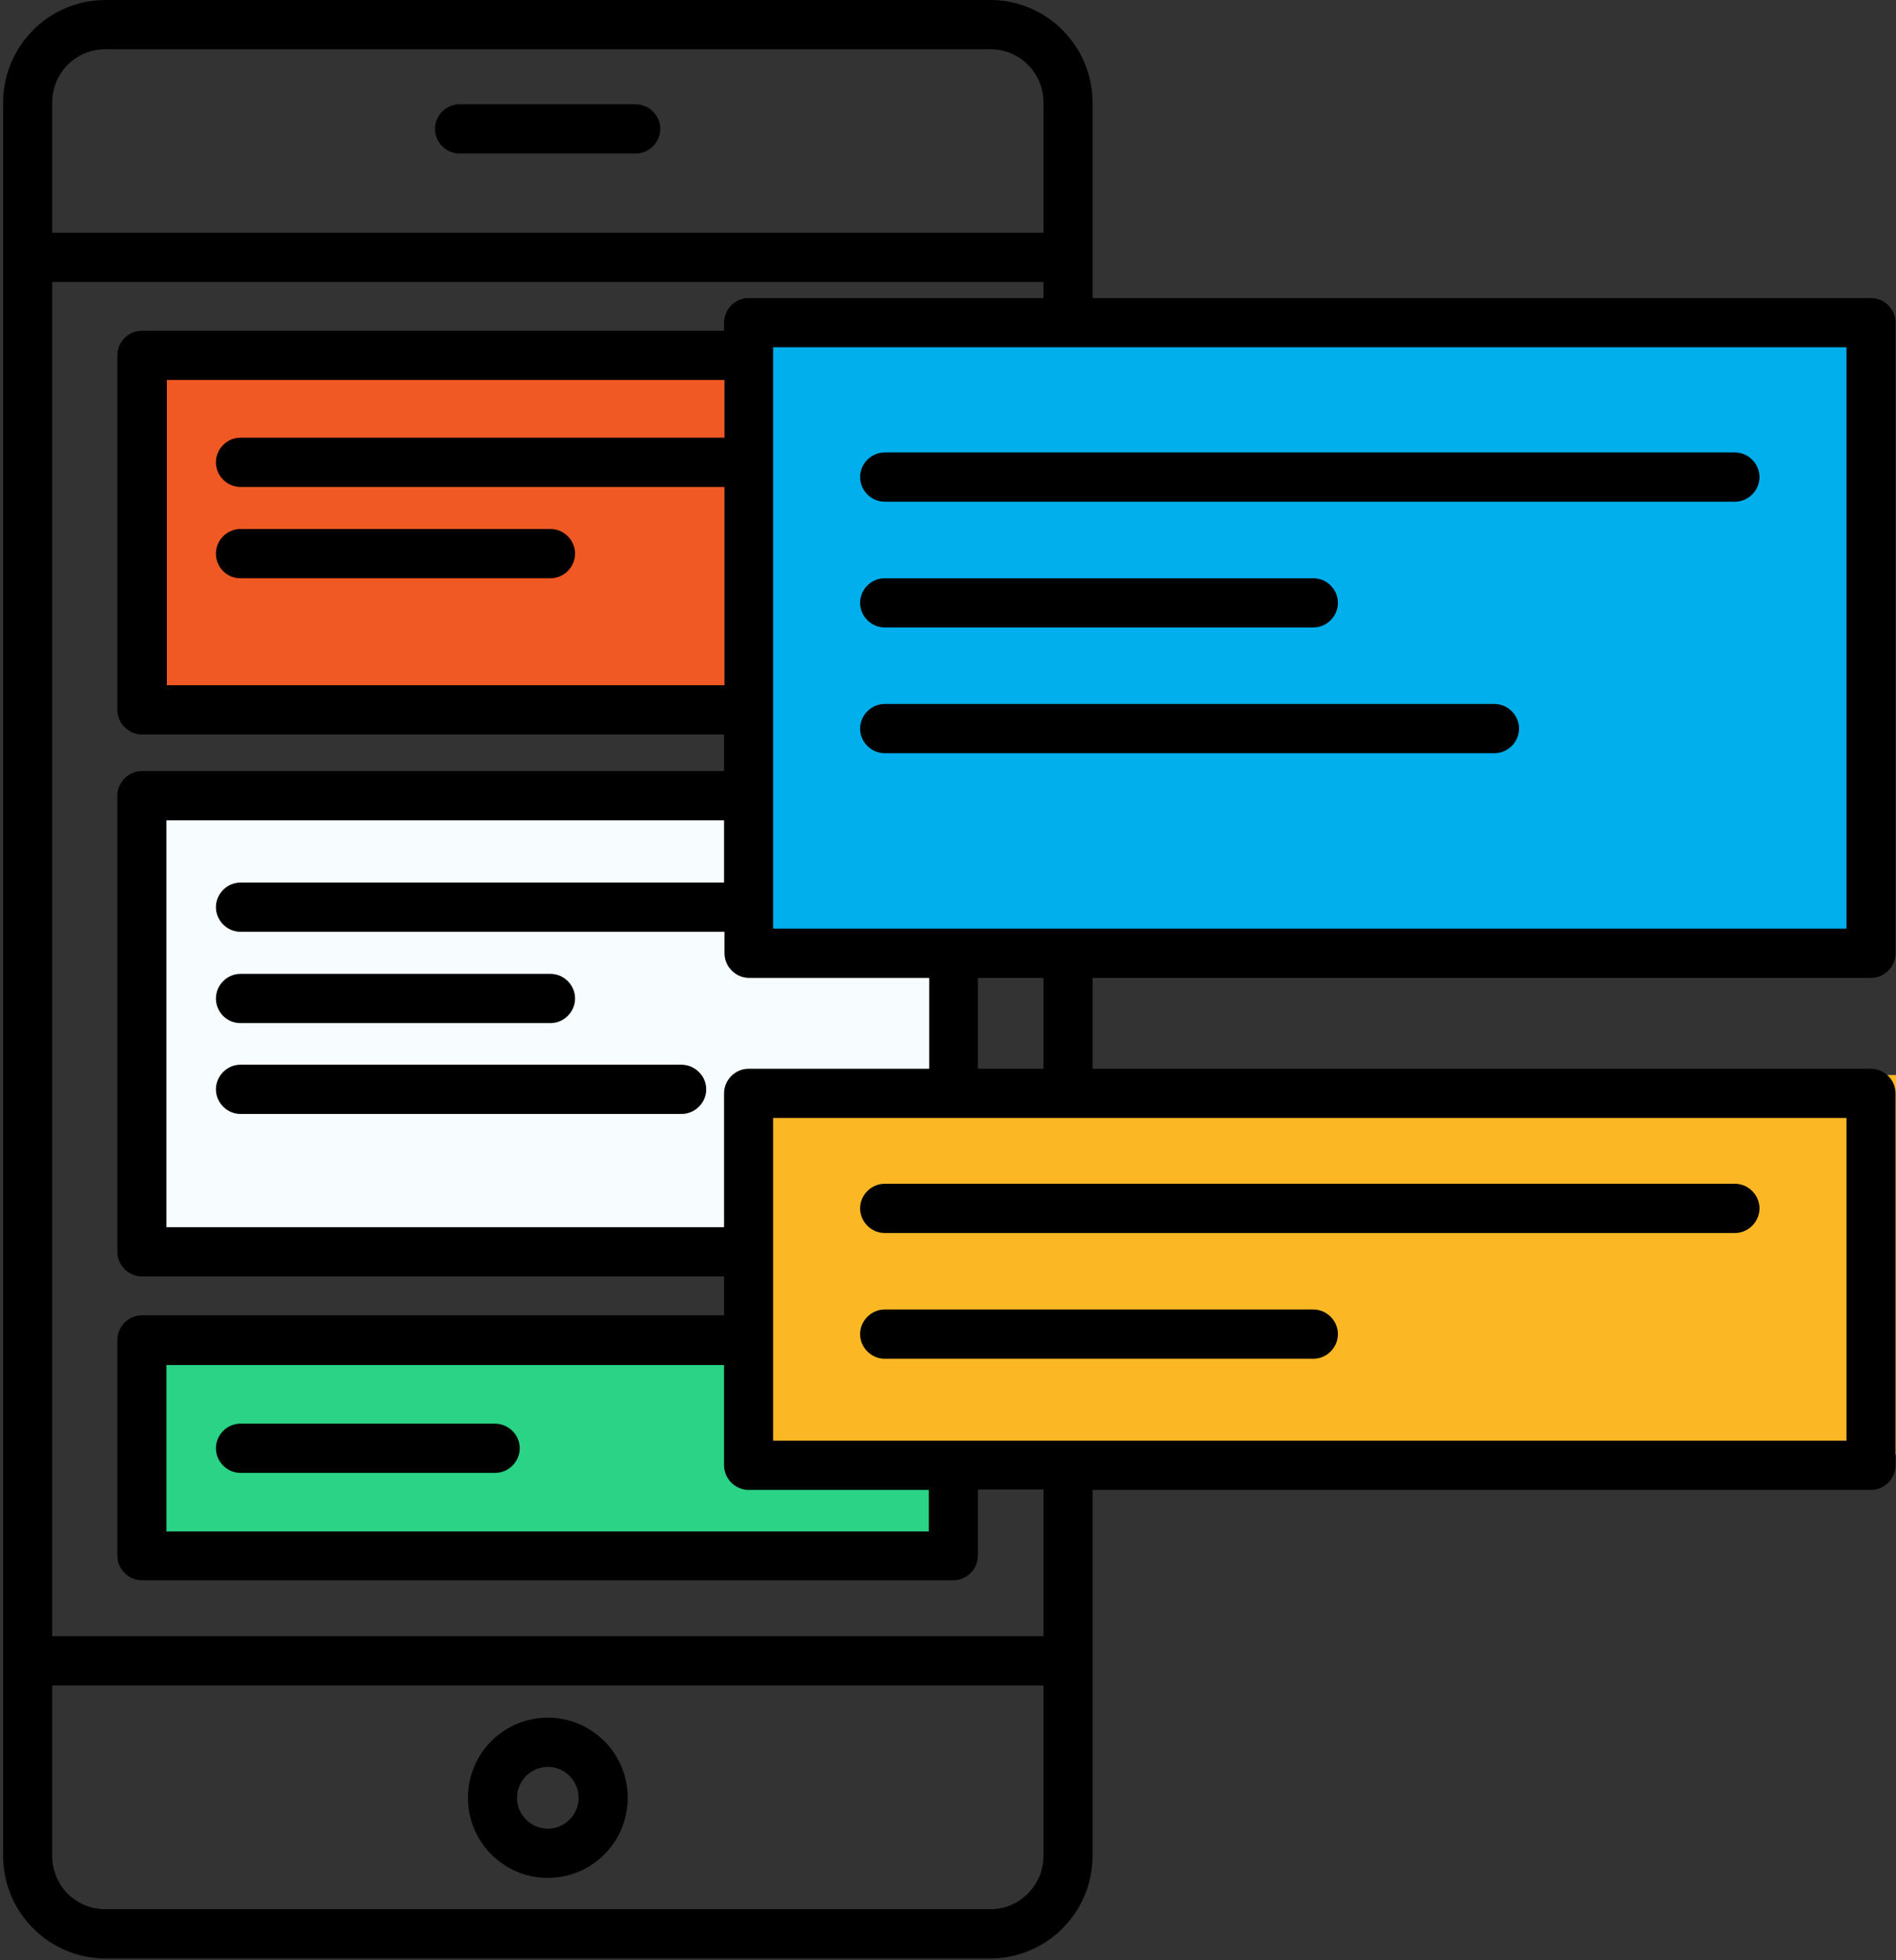
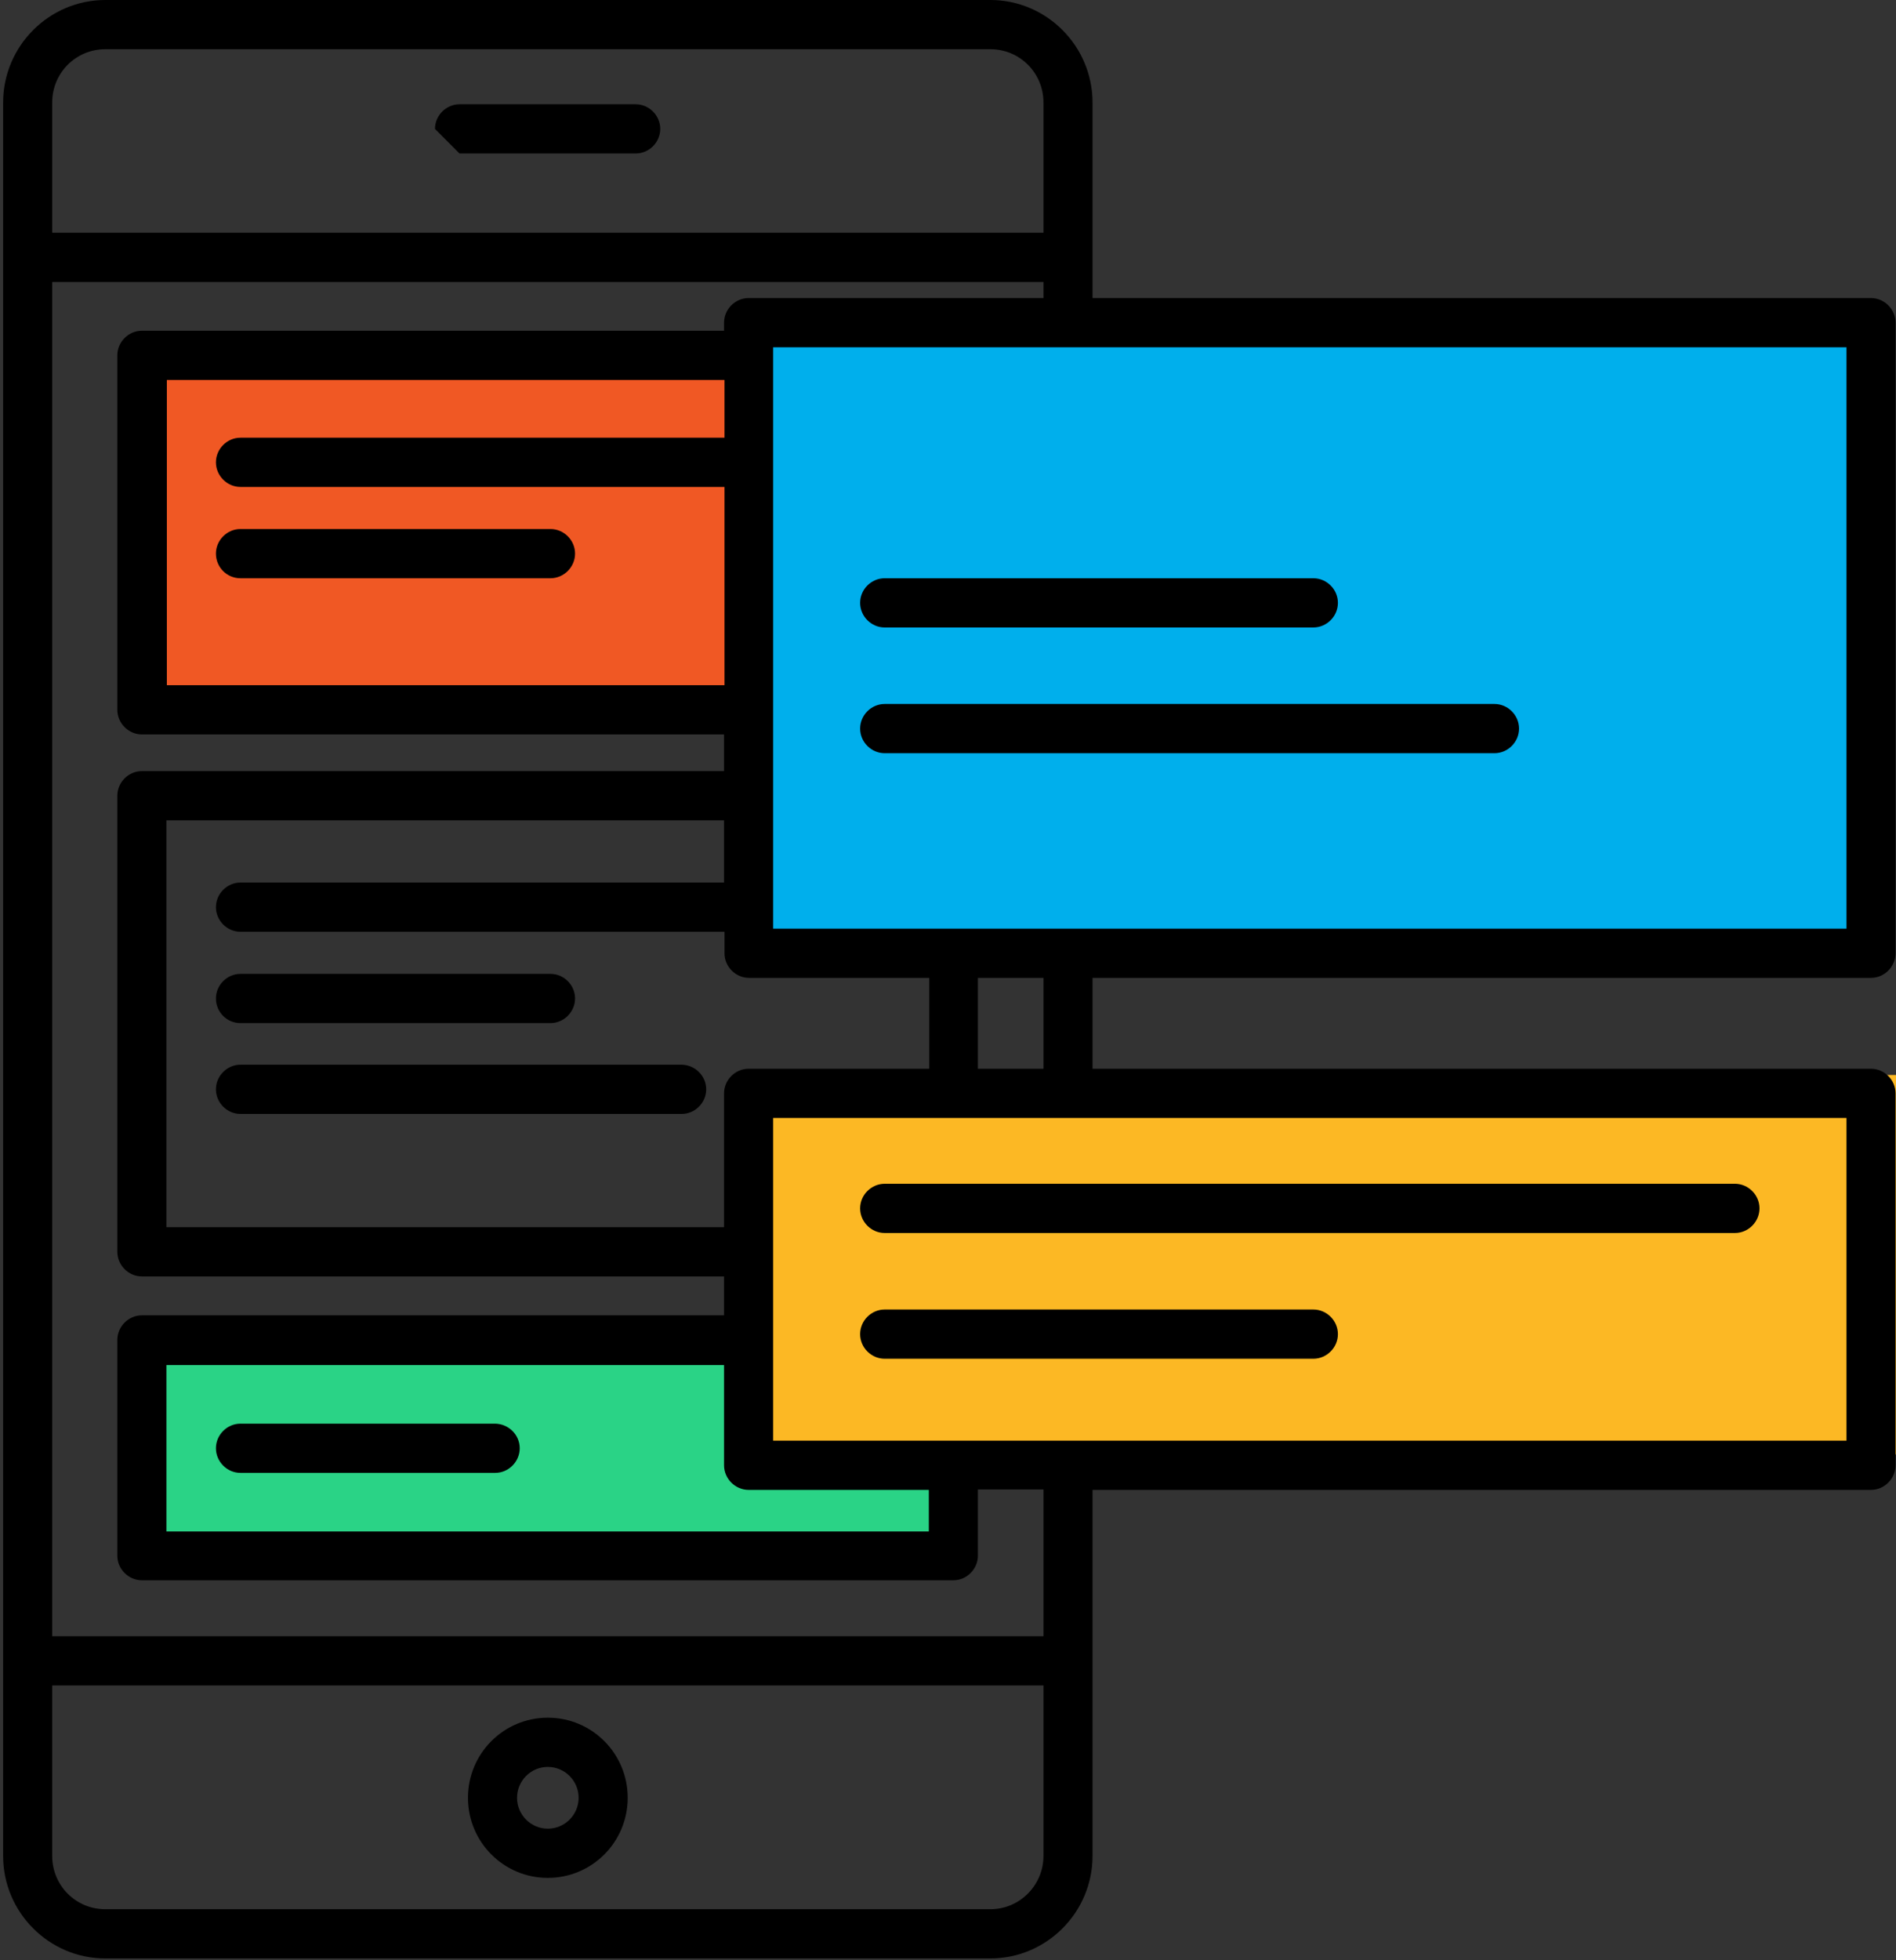
<svg xmlns="http://www.w3.org/2000/svg" width="60px" height="62px" viewBox="0 0 60 62" version="1.1">
  <rect x="0" y="0" width="60" height="62" fill="#333333" stroke="none" />
  <title>icon-web-mobile</title>
  <desc>Created with Sketch.</desc>
  <g id="Desktop" stroke="none" stroke-width="1" fill="none" fill-rule="evenodd">
    <g id="Platypus" transform="translate(-528, -2204)">
      <g id="services" transform="translate(0, 869)">
        <g id="Web-Mobile" transform="translate(421, 1299)">
          <g id="icon-web-mobile" transform="translate(107, 36)">
-             <rect id="Rectangle" fill="#F6FCFF" x="5" y="25" width="25" height="15" />
            <rect id="Rectangle" fill="#2AD386" x="4" y="42" width="26" height="7" />
            <rect id="Rectangle" fill="#00AFEC" x="24" y="10" width="35" height="20" />
            <rect id="Rectangle" fill="#FCB824" x="24" y="34" width="36" height="12" />
            <rect id="Rectangle" fill="#F05824" x="5" y="11" width="19" height="11" />
            <g id="Group" fill="#000000">
-               <path d="M14.541,4.855 L20.118,4.855 C20.541,4.855 20.894,4.501 20.894,4.077 C20.894,3.652 20.541,3.298 20.118,3.298 L14.541,3.298 C14.118,3.298 13.765,3.652 13.765,4.077 C13.765,4.501 14.118,4.855 14.541,4.855 Z" id="Path" />
+               <path d="M14.541,4.855 L20.118,4.855 C20.541,4.855 20.894,4.501 20.894,4.077 C20.894,3.652 20.541,3.298 20.118,3.298 L14.541,3.298 C14.118,3.298 13.765,3.652 13.765,4.077 Z" id="Path" />
              <path d="M17.336,54.328 C15.939,54.328 14.809,55.46 14.809,56.862 C14.809,58.263 15.939,59.395 17.336,59.395 C18.734,59.395 19.864,58.263 19.864,56.862 C19.864,55.46 18.734,54.328 17.336,54.328 Z M17.336,57.838 C16.8,57.838 16.362,57.4 16.362,56.862 C16.362,56.324 16.8,55.885 17.336,55.885 C17.873,55.885 18.311,56.324 18.311,56.862 C18.311,57.4 17.873,57.838 17.336,57.838 Z" id="Shape" fill-rule="nonzero" />
              <path d="M7.609,18.289 L17.421,18.289 C17.845,18.289 18.198,17.935 18.198,17.51 C18.198,17.085 17.845,16.732 17.421,16.732 L7.609,16.732 C7.186,16.732 6.833,17.085 6.833,17.51 C6.833,17.935 7.172,18.289 7.609,18.289 Z" id="Path" />
              <path d="M7.609,32.359 L17.421,32.359 C17.845,32.359 18.198,32.005 18.198,31.58 C18.198,31.156 17.845,30.802 17.421,30.802 L7.609,30.802 C7.186,30.802 6.833,31.156 6.833,31.58 C6.833,32.005 7.172,32.359 7.609,32.359 Z" id="Path" />
              <path d="M21.558,33.675 L7.609,33.675 C7.186,33.675 6.833,34.029 6.833,34.454 C6.833,34.879 7.186,35.232 7.609,35.232 L21.572,35.232 C21.995,35.232 22.348,34.879 22.348,34.454 C22.348,34.029 21.995,33.675 21.558,33.675 Z" id="Path" />
              <path d="M59.209,30.929 C59.633,30.929 59.986,30.575 59.986,30.151 L59.986,10.206 C59.986,9.781 59.633,9.427 59.209,9.427 L34.574,9.427 L34.574,3.242 C34.574,1.458 33.12,0 31.341,0 L3.332,0 C1.553,0 0.099,1.458 0.099,3.242 L0.099,58.702 C0.099,60.485 1.553,61.943 3.332,61.943 L31.341,61.943 C33.12,61.943 34.574,60.485 34.574,58.702 L34.574,47.123 L59.209,47.123 C59.633,47.123 59.986,46.769 59.986,46.344 L59.986,34.581 C59.986,34.157 59.633,33.803 59.209,33.803 L34.574,33.803 L34.574,30.929 L59.209,30.929 L59.209,30.929 Z M58.433,29.372 L24.466,29.372 L24.466,10.984 L58.433,10.984 L58.433,29.372 Z M23.689,33.803 C23.266,33.803 22.913,34.157 22.913,34.581 L22.913,38.814 L5.266,38.814 L5.266,25.947 L22.913,25.947 L22.913,27.914 L7.609,27.914 C7.186,27.914 6.833,28.268 6.833,28.693 C6.833,29.117 7.186,29.471 7.609,29.471 L22.927,29.471 L22.927,30.151 C22.927,30.575 23.28,30.929 23.704,30.929 L29.407,30.929 L29.407,33.803 L23.689,33.803 L23.689,33.803 Z M23.689,47.123 L29.393,47.123 L29.393,48.439 L5.266,48.439 L5.266,43.174 L22.913,43.174 L22.913,46.344 C22.913,46.769 23.266,47.123 23.689,47.123 Z M22.913,13.844 L7.609,13.844 C7.186,13.844 6.833,14.198 6.833,14.622 C6.833,15.047 7.186,15.401 7.609,15.401 L22.927,15.401 L22.927,21.672 L5.28,21.672 L5.28,12.018 L22.927,12.018 L22.927,13.844 L22.913,13.844 Z M3.332,1.557 L31.341,1.557 C32.273,1.557 33.021,2.307 33.021,3.242 L33.021,7.361 L1.652,7.361 L1.652,3.242 C1.652,2.307 2.4,1.557 3.332,1.557 Z M31.341,60.386 L3.332,60.386 C2.4,60.386 1.652,59.636 1.652,58.702 L1.652,53.309 L33.021,53.309 L33.021,58.702 C33.021,59.622 32.273,60.386 31.341,60.386 Z M33.021,51.752 L1.652,51.752 L1.652,8.918 L33.021,8.918 L33.021,9.427 L23.689,9.427 C23.266,9.427 22.913,9.781 22.913,10.206 L22.913,10.461 L4.489,10.461 C4.066,10.461 3.713,10.815 3.713,11.239 L3.713,22.45 C3.713,22.875 4.066,23.229 4.489,23.229 L22.913,23.229 L22.913,24.389 L4.489,24.389 C4.066,24.389 3.713,24.743 3.713,25.168 L3.713,39.592 C3.713,40.017 4.066,40.371 4.489,40.371 L22.913,40.371 L22.913,41.602 L4.489,41.602 C4.066,41.602 3.713,41.956 3.713,42.381 L3.713,49.204 C3.713,49.628 4.066,49.982 4.489,49.982 L30.169,49.982 C30.593,49.982 30.946,49.628 30.946,49.204 L30.946,47.109 L33.021,47.109 L33.021,51.752 Z M58.433,45.566 L24.466,45.566 L24.466,35.36 L58.433,35.36 L58.433,45.566 Z M33.021,33.803 L30.946,33.803 L30.946,30.929 L33.021,30.929 L33.021,33.803 Z" id="Shape" fill-rule="nonzero" />
-               <path d="M27.995,15.868 L54.904,15.868 C55.327,15.868 55.68,15.514 55.68,15.089 C55.68,14.665 55.327,14.311 54.904,14.311 L27.995,14.311 C27.572,14.311 27.219,14.665 27.219,15.089 C27.219,15.514 27.572,15.868 27.995,15.868 Z" id="Path" />
              <path d="M27.995,19.846 L41.562,19.846 C41.986,19.846 42.339,19.492 42.339,19.067 C42.339,18.642 41.986,18.289 41.562,18.289 L27.995,18.289 C27.572,18.289 27.219,18.642 27.219,19.067 C27.219,19.492 27.572,19.846 27.995,19.846 Z" id="Path" />
              <path d="M27.995,38.998 L54.904,38.998 C55.327,38.998 55.68,38.644 55.68,38.219 C55.68,37.795 55.327,37.441 54.904,37.441 L27.995,37.441 C27.572,37.441 27.219,37.795 27.219,38.219 C27.219,38.644 27.572,38.998 27.995,38.998 Z" id="Path" />
              <path d="M27.995,42.975 L41.562,42.975 C41.986,42.975 42.339,42.621 42.339,42.197 C42.339,41.772 41.986,41.418 41.562,41.418 L27.995,41.418 C27.572,41.418 27.219,41.772 27.219,42.197 C27.219,42.621 27.572,42.975 27.995,42.975 Z" id="Path" />
              <path d="M27.995,23.823 L47.294,23.823 C47.718,23.823 48.071,23.469 48.071,23.045 C48.071,22.62 47.718,22.266 47.294,22.266 L27.995,22.266 C27.572,22.266 27.219,22.62 27.219,23.045 C27.219,23.469 27.572,23.823 27.995,23.823 Z" id="Path" />
              <path d="M15.656,45.028 L7.609,45.028 C7.186,45.028 6.833,45.382 6.833,45.806 C6.833,46.231 7.186,46.585 7.609,46.585 L15.671,46.585 C16.094,46.585 16.447,46.231 16.447,45.806 C16.447,45.382 16.094,45.028 15.656,45.028 Z" id="Path" />
            </g>
          </g>
        </g>
      </g>
    </g>
  </g>
</svg>